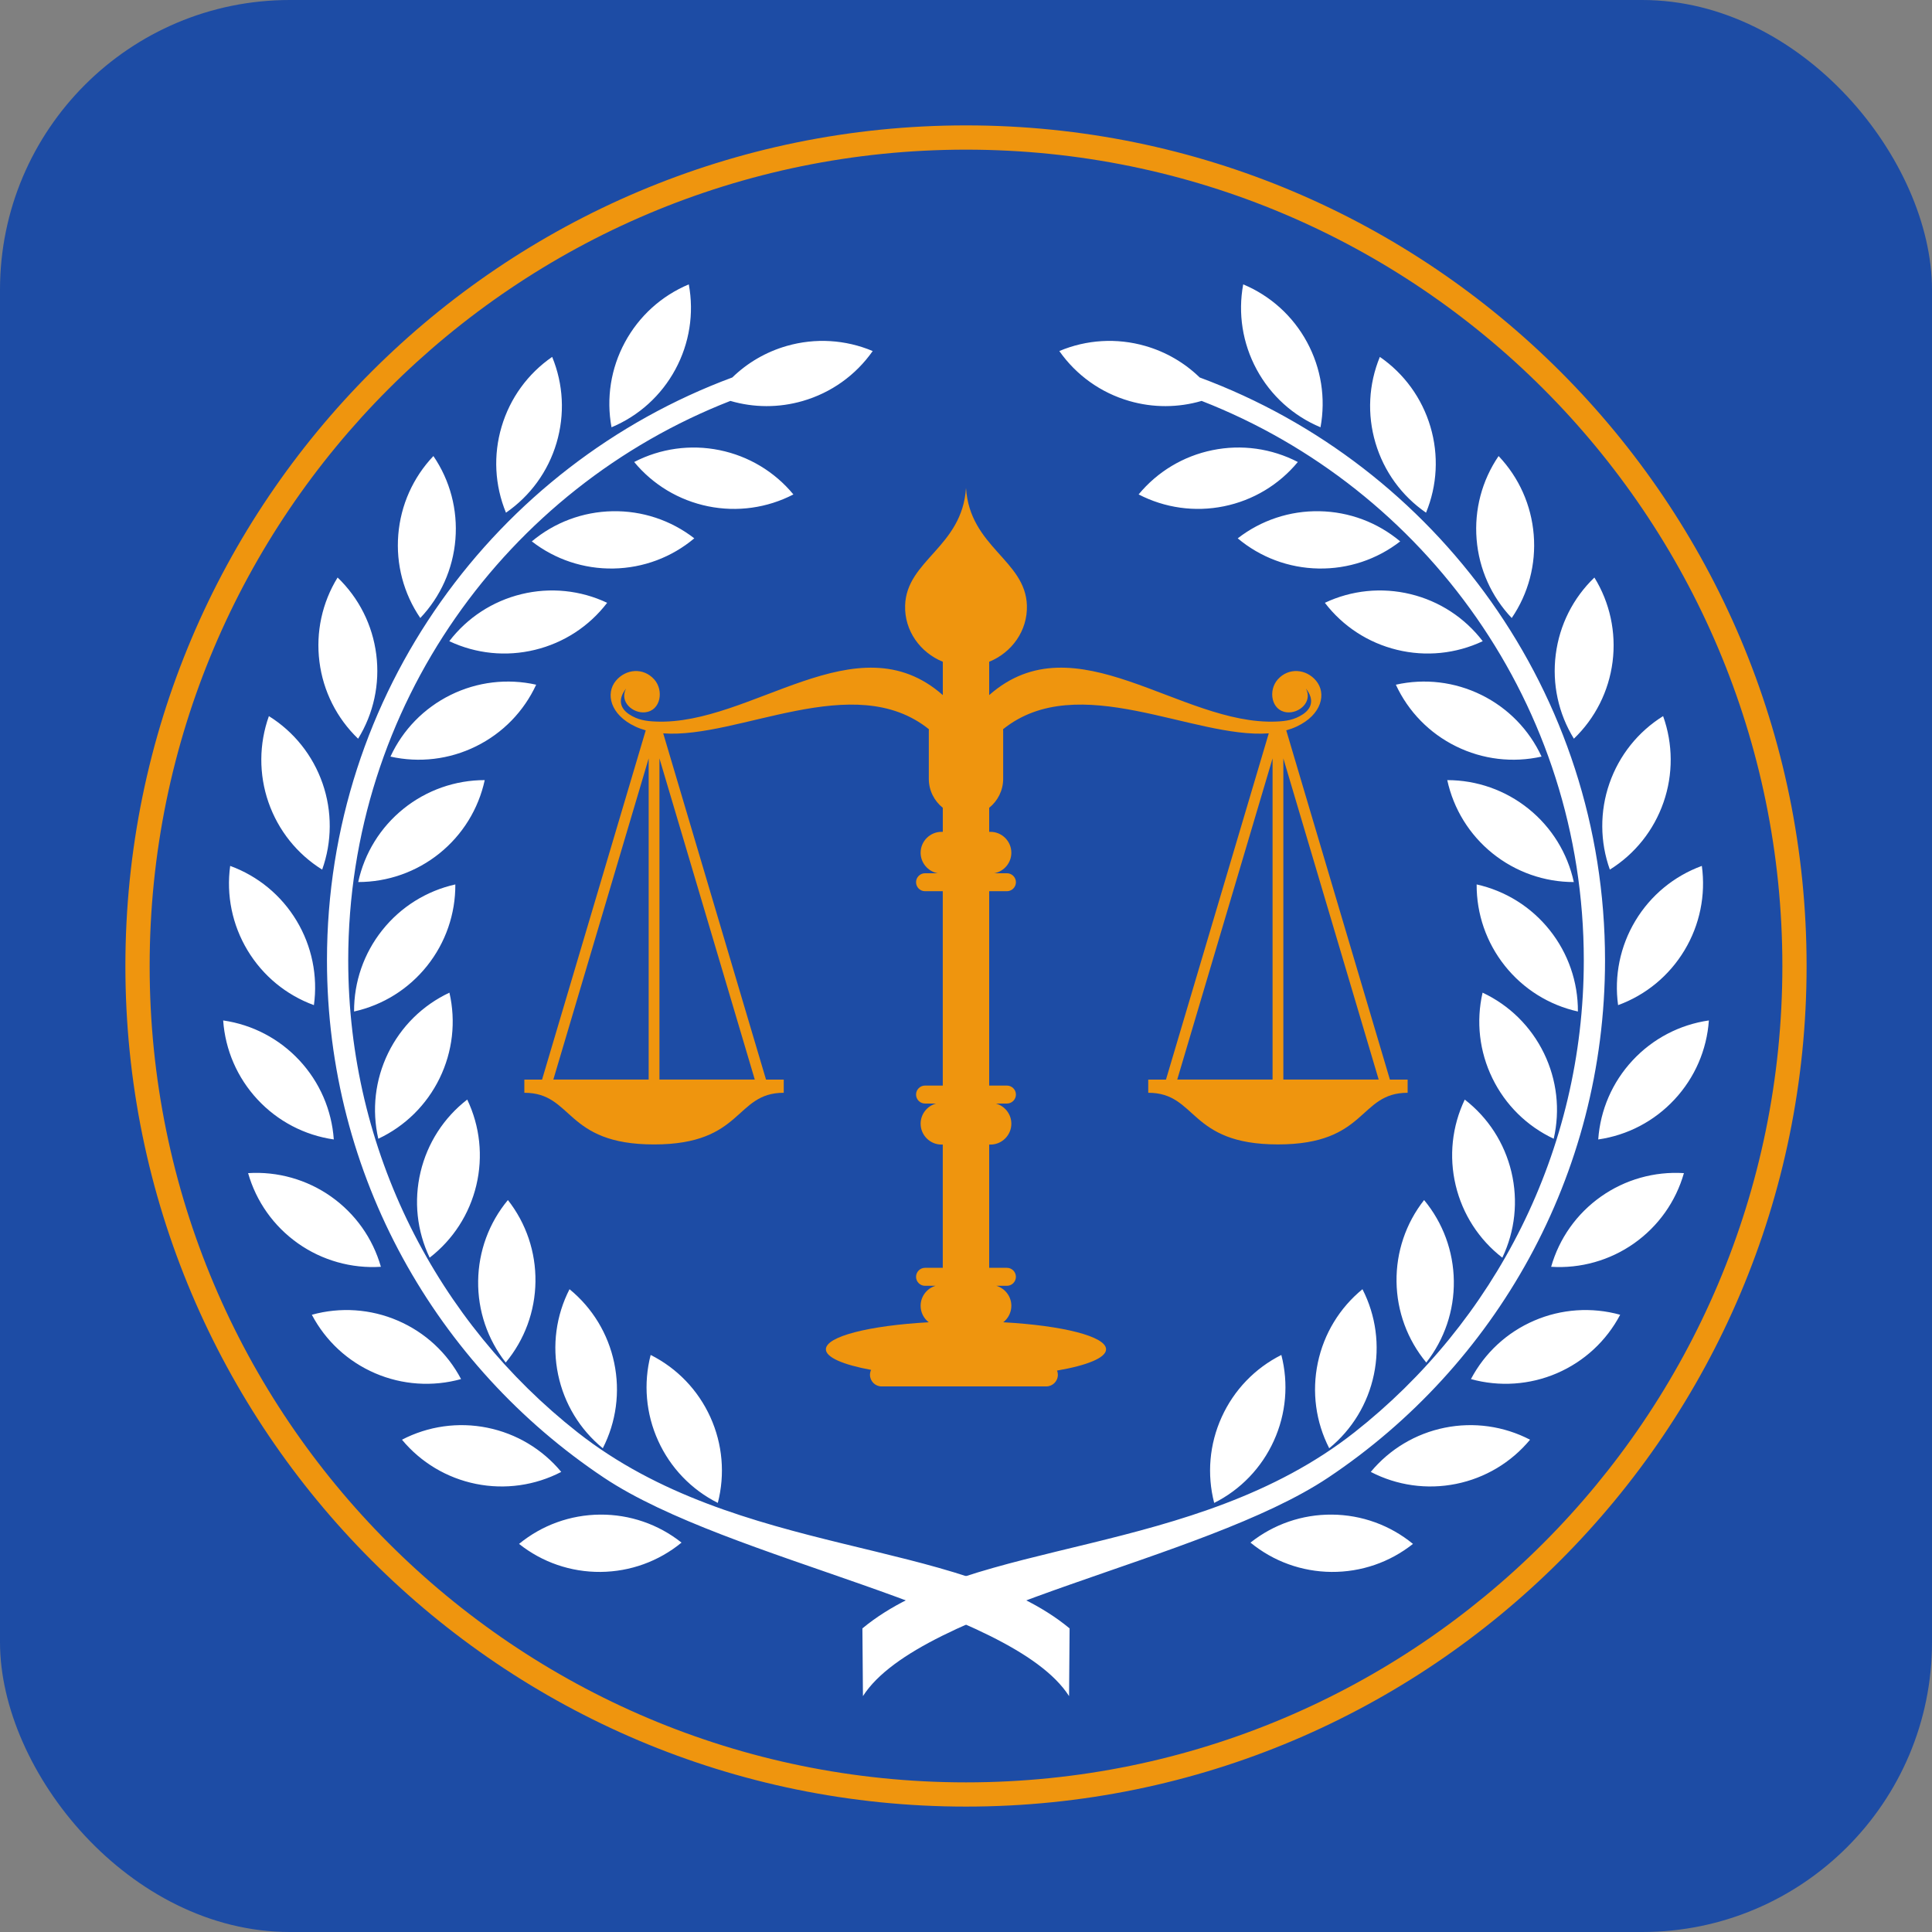
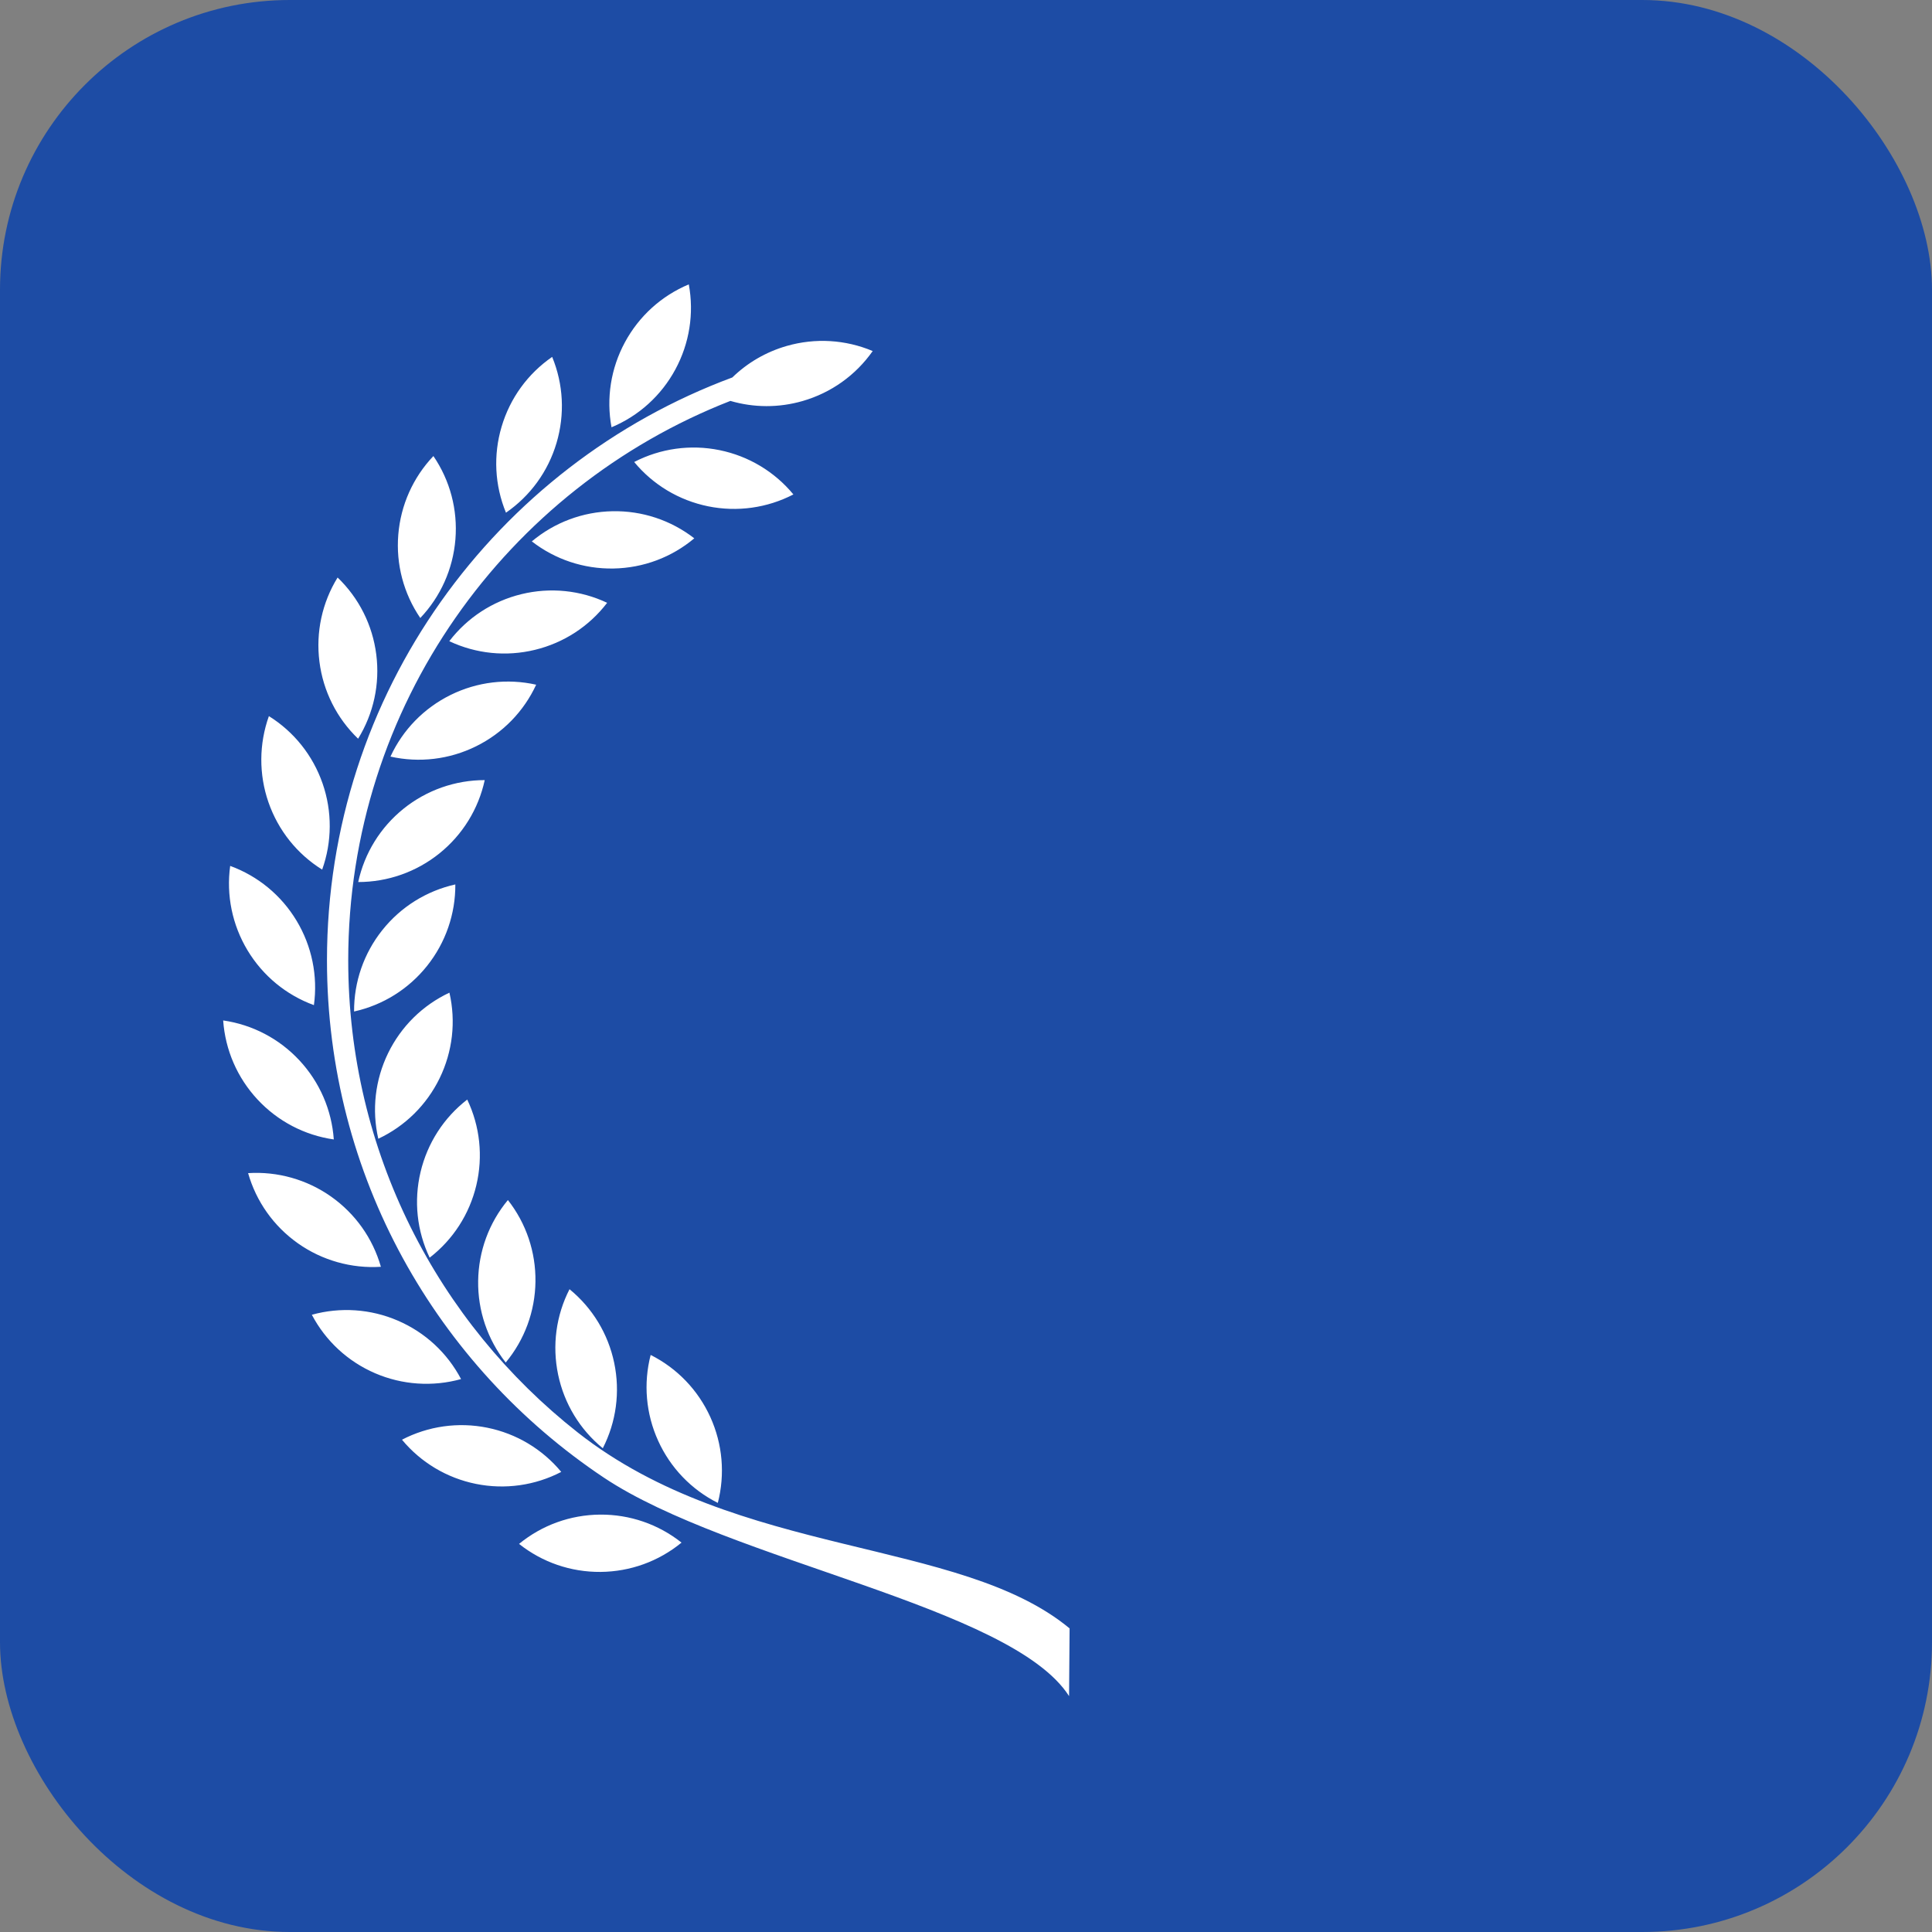
<svg xmlns="http://www.w3.org/2000/svg" width="100" height="100" viewBox="0 0 100 100" fill="none">
  <rect x="0" y="0" width="100" height="100" fill="#808080" stroke="none" />
  <rect width="100" height="100" rx="15" fill="#1D4CA5" />
-   <path fill-rule="evenodd" clip-rule="evenodd" d="M50 6.49C74.029 6.49 93.509 25.97 93.509 50C93.509 74.029 74.029 93.509 50 93.509C25.97 93.509 6.49 74.029 6.49 50C6.49 25.97 25.971 6.49 50 6.49ZM50 7.746C26.663 7.746 7.746 26.664 7.746 50.001C7.746 73.337 26.663 92.255 50 92.255C73.336 92.255 92.255 73.337 92.255 50.001C92.255 26.664 73.336 7.746 50 7.746Z" fill="#EF950E" />
-   <path fill-rule="evenodd" clip-rule="evenodd" d="M48.8 34.252C47.638 33.781 46.806 32.652 46.849 31.334C46.923 28.988 49.8 28.321 50 25.257C50.2 28.321 53.076 28.988 53.152 31.334C53.194 32.651 52.363 33.781 51.2 34.252V35.978C55.659 32.043 61.112 37.557 66.063 37.347C66.57 37.326 66.991 37.264 67.431 36.975C67.89 36.673 68.043 36.212 67.594 35.639C67.954 36.326 67.243 36.941 66.599 36.868C65.802 36.779 65.627 35.738 66.138 35.166C66.699 34.537 67.611 34.62 68.123 35.238C68.664 35.889 68.425 36.993 67.114 37.606C66.941 37.686 66.761 37.751 66.576 37.803L71.941 55.879H72.859V56.562C70.306 56.562 70.794 59.235 66.146 59.235C61.497 59.235 61.985 56.562 59.433 56.562V55.879H60.351L65.671 37.958C61.771 38.249 55.803 34.626 51.92 37.743C51.923 37.782 51.924 37.821 51.924 37.86V40.31C51.924 40.916 51.64 41.458 51.2 41.811V43.056H51.267C51.861 43.056 52.347 43.542 52.347 44.136C52.347 44.663 51.966 45.105 51.466 45.199H52.118C52.374 45.199 52.584 45.408 52.584 45.663C52.584 45.919 52.374 46.129 52.118 46.129H51.2V56.189H52.118C52.374 56.189 52.584 56.398 52.584 56.654C52.584 56.91 52.374 57.119 52.118 57.119H51.546C52.006 57.243 52.347 57.665 52.347 58.163C52.347 58.757 51.861 59.243 51.267 59.243H51.2V65.622H52.118C52.374 65.622 52.583 65.831 52.583 66.088C52.583 66.344 52.374 66.553 52.118 66.553H51.577C52.02 66.688 52.347 67.101 52.347 67.588C52.347 67.933 52.182 68.242 51.928 68.44C54.996 68.609 57.25 69.171 57.25 69.839C57.25 70.279 56.266 70.674 54.713 70.94C54.74 71.008 54.755 71.082 54.755 71.16C54.755 71.491 54.484 71.761 54.154 71.761H45.631C45.301 71.761 45.03 71.49 45.03 71.16C45.03 71.069 45.051 70.983 45.087 70.905C43.649 70.64 42.748 70.26 42.748 69.839C42.748 69.171 45.002 68.61 48.07 68.44C47.816 68.242 47.651 67.933 47.651 67.588C47.651 67.101 47.977 66.687 48.421 66.553H47.88C47.624 66.553 47.415 66.344 47.415 66.088C47.415 65.832 47.624 65.622 47.88 65.622H48.798V59.243H48.731C48.137 59.243 47.651 58.756 47.651 58.163C47.651 57.665 47.992 57.243 48.452 57.119H47.88C47.624 57.119 47.415 56.91 47.415 56.654C47.415 56.398 47.624 56.189 47.88 56.189H48.798V46.129H47.88C47.624 46.129 47.415 45.92 47.415 45.664C47.415 45.408 47.624 45.199 47.88 45.199H48.533C48.033 45.105 47.651 44.663 47.651 44.137C47.651 43.543 48.138 43.056 48.732 43.056H48.799V41.812C48.358 41.459 48.075 40.916 48.075 40.311V37.861C48.075 37.822 48.076 37.783 48.078 37.743C44.196 34.627 38.227 38.249 34.328 37.958L39.649 55.879H40.566V56.562C38.014 56.562 38.502 59.236 33.853 59.236C29.205 59.236 29.692 56.562 27.14 56.562V55.879H28.057L33.423 37.803C33.237 37.751 33.057 37.686 32.885 37.606C31.574 36.993 31.335 35.889 31.876 35.238C32.389 34.62 33.3 34.537 33.862 35.166C34.373 35.738 34.198 36.78 33.4 36.868C32.756 36.941 32.046 36.325 32.405 35.639C31.956 36.212 32.109 36.673 32.569 36.975C33.009 37.264 33.43 37.326 33.937 37.347C38.888 37.558 44.341 32.044 48.8 35.978V34.252ZM60.934 55.877H65.868V39.255L60.934 55.877ZM66.426 55.877H71.36L66.426 39.255V55.877ZM39.067 55.877L34.133 39.255V55.877H39.067ZM33.575 55.877V39.255L28.641 55.877H33.575Z" fill="#EF950E" />
-   <path fill-rule="evenodd" clip-rule="evenodd" d="M66.322 70.132C64.954 70.82 63.87 71.947 63.234 73.349C62.598 74.749 62.464 76.311 62.846 77.791C64.214 77.104 65.298 75.976 65.934 74.575C66.57 73.175 66.704 71.613 66.322 70.132ZM44.666 87.791L44.638 84.285C50.338 79.564 61.795 80.673 70.1 74.142C77.332 68.453 81.977 59.621 81.977 49.706C81.977 36.529 73.773 25.269 62.196 20.751C60.984 21.106 59.693 21.113 58.461 20.758C56.982 20.332 55.709 19.423 54.83 18.17C56.24 17.576 57.804 17.482 59.281 17.907C60.351 18.215 61.312 18.776 62.095 19.537C74.346 24.082 83.076 35.874 83.076 49.706C83.076 60.871 77.389 70.707 68.754 76.476C62.228 80.836 47.651 83.124 44.666 87.791ZM68.349 22.116C68.627 20.613 68.384 19.064 67.653 17.712C66.921 16.358 65.76 15.309 64.348 14.719C64.069 16.223 64.313 17.771 65.044 19.123C65.776 20.477 66.937 21.526 68.349 22.116ZM73.811 26.537C74.394 25.121 74.475 23.559 74.038 22.084C73.6 20.608 72.68 19.342 71.421 18.473C70.838 19.889 70.757 21.451 71.195 22.927C71.633 24.402 72.552 25.668 73.812 26.537H73.811ZM77.567 23.605C76.705 24.87 76.305 26.383 76.429 27.916C76.553 29.45 77.193 30.878 78.247 31.988C79.109 30.723 79.51 29.21 79.385 27.677C79.261 26.143 78.621 24.715 77.567 23.605ZM81.464 38.235C82.568 37.175 83.272 35.778 83.467 34.252C83.66 32.728 83.328 31.194 82.526 29.893C81.422 30.953 80.719 32.35 80.525 33.877C80.331 35.401 80.663 36.935 81.465 38.236L81.464 38.235ZM83.326 45.011C84.624 44.201 85.601 42.979 86.105 41.525C86.608 40.078 86.597 38.502 86.082 37.066C84.784 37.876 83.807 39.099 83.303 40.552C82.801 41.998 82.811 43.576 83.326 45.011ZM83.752 52.026C83.543 50.514 83.857 48.973 84.648 47.658C85.441 46.339 86.649 45.345 88.087 44.819C88.295 46.332 87.981 47.873 87.189 49.187C86.396 50.506 85.188 51.501 83.752 52.026ZM82.724 58.978C84.239 58.76 85.626 58.035 86.673 56.908C87.722 55.781 88.344 54.346 88.451 52.818C86.936 53.036 85.549 53.761 84.501 54.888C83.453 56.015 82.831 57.451 82.724 58.978ZM87.159 60.721C85.636 60.624 84.118 61.051 82.868 61.933C81.61 62.82 80.706 64.097 80.287 65.569C81.809 65.666 83.327 65.239 84.578 64.357C85.835 63.47 86.74 62.193 87.159 60.721ZM76.136 71.381C77.605 71.789 79.179 71.684 80.585 71.079C81.999 70.47 83.146 69.406 83.86 68.052C82.391 67.644 80.817 67.748 79.411 68.355C77.998 68.963 76.85 70.026 76.136 71.381ZM70.951 76.186C72.307 76.89 73.86 77.11 75.367 76.806C76.875 76.501 78.217 75.697 79.195 74.519C77.838 73.814 76.285 73.594 74.779 73.898C73.27 74.203 71.928 75.008 70.951 76.186ZM73.135 79.912C71.951 78.942 70.481 78.408 68.942 78.396C67.403 78.383 65.924 78.894 64.725 79.845C65.909 80.816 67.38 81.35 68.918 81.362C70.457 81.374 71.936 80.864 73.135 79.912ZM67.176 23.913C65.818 23.21 64.264 22.992 62.759 23.299C61.251 23.606 59.91 24.412 58.935 25.591C60.292 26.294 61.847 26.512 63.351 26.205C64.86 25.898 66.201 25.091 67.176 23.912V23.913ZM64.064 27.864C65.237 28.848 66.702 29.398 68.241 29.426C69.776 29.455 71.266 28.96 72.474 28.022C71.3 27.039 69.836 26.489 68.297 26.461C66.761 26.431 65.273 26.928 64.065 27.864H64.064ZM68.575 31.201C69.504 32.416 70.815 33.272 72.31 33.635C73.805 33.999 75.362 33.84 76.746 33.188C75.815 31.973 74.506 31.116 73.011 30.753C71.516 30.39 69.959 30.548 68.575 31.201ZM72.249 35.44C72.892 36.829 73.983 37.95 75.364 38.63C76.743 39.31 78.299 39.495 79.791 39.161C79.149 37.772 78.057 36.651 76.677 35.97C75.298 35.29 73.742 35.105 72.25 35.44H72.249ZM74.91 40.378C75.235 41.874 76.056 43.206 77.254 44.171C78.449 45.133 79.932 45.655 81.46 45.655C81.135 44.159 80.314 42.827 79.116 41.862C77.921 40.9 76.438 40.378 74.91 40.379V40.378ZM76.431 45.778C76.422 47.306 76.935 48.79 77.892 49.991C78.851 51.194 80.178 52.023 81.672 52.355C81.681 50.827 81.169 49.344 80.212 48.143C79.252 46.939 77.925 46.111 76.431 45.778ZM76.738 51.38C76.395 52.872 76.572 54.427 77.246 55.81C77.919 57.193 79.035 58.291 80.42 58.941C80.762 57.45 80.586 55.894 79.913 54.511C79.239 53.128 78.124 52.03 76.739 51.38H76.738ZM75.816 56.914C75.157 58.295 74.989 59.851 75.345 61.348C75.701 62.846 76.55 64.16 77.76 65.097C78.42 63.715 78.586 62.16 78.231 60.662C77.875 59.165 77.026 57.85 75.815 56.914H75.816ZM73.711 62.114C72.766 63.317 72.264 64.801 72.284 66.339C72.305 67.878 72.847 69.345 73.824 70.524C74.768 69.32 75.271 67.837 75.25 66.299C75.229 64.76 74.687 63.292 73.711 62.114ZM70.521 66.729C69.337 67.698 68.524 69.035 68.209 70.541C67.894 72.047 68.103 73.599 68.8 74.961C69.985 73.992 70.797 72.655 71.112 71.149C71.427 69.643 71.218 68.091 70.521 66.729Z" fill="white" />
  <path fill-rule="evenodd" clip-rule="evenodd" d="M55.335 87.791C52.349 83.123 37.773 80.836 31.247 76.476C22.611 70.707 16.924 60.871 16.924 49.706C16.924 35.874 25.654 24.082 37.905 19.537C38.688 18.776 39.649 18.215 40.719 17.907C42.197 17.482 43.76 17.576 45.171 18.17C44.292 19.423 43.018 20.332 41.539 20.758C40.307 21.113 39.016 21.106 37.805 20.751C26.227 25.269 18.024 36.528 18.024 49.706C18.024 59.622 22.668 68.453 29.901 74.142C38.205 80.673 49.663 79.564 55.362 84.285L55.335 87.791H55.335ZM31.652 22.116C33.063 21.526 34.224 20.477 34.956 19.123C35.687 17.771 35.931 16.223 35.652 14.719C34.24 15.31 33.08 16.359 32.348 17.712C31.616 19.064 31.373 20.613 31.652 22.116ZM26.189 26.537C27.448 25.668 28.369 24.403 28.806 22.927C29.243 21.451 29.163 19.889 28.58 18.473C27.32 19.342 26.4 20.608 25.963 22.084C25.525 23.559 25.606 25.121 26.189 26.537ZM22.433 23.605C21.379 24.715 20.74 26.143 20.615 27.677C20.49 29.21 20.892 30.723 21.754 31.988C22.808 30.878 23.447 29.45 23.572 27.916C23.696 26.382 23.295 24.87 22.433 23.605ZM18.536 38.235C19.338 36.934 19.67 35.4 19.476 33.877C19.282 32.35 18.578 30.953 17.474 29.892C16.672 31.193 16.34 32.727 16.534 34.251C16.727 35.777 17.432 37.175 18.535 38.235L18.536 38.235ZM16.675 45.011C17.189 43.576 17.199 41.998 16.697 40.552C16.193 39.099 15.216 37.876 13.918 37.066C13.404 38.502 13.393 40.079 13.895 41.525C14.4 42.979 15.376 44.201 16.675 45.011ZM16.249 52.026C14.812 51.501 13.604 50.506 12.811 49.187C12.02 47.872 11.706 46.332 11.914 44.819C13.352 45.345 14.559 46.339 15.352 47.658C16.142 48.973 16.457 50.513 16.248 52.026H16.249ZM17.277 58.978C17.17 57.451 16.548 56.015 15.501 54.888C14.453 53.761 13.066 53.036 11.551 52.818C11.659 54.345 12.28 55.781 13.328 56.908C14.376 58.035 15.763 58.76 17.278 58.978H17.277ZM12.842 60.721C13.262 62.193 14.166 63.469 15.424 64.357C16.675 65.239 18.193 65.666 19.715 65.569C19.295 64.097 18.391 62.82 17.134 61.933C15.883 61.051 14.364 60.624 12.843 60.721H12.842ZM23.864 71.381C23.151 70.026 22.003 68.963 20.59 68.355C19.185 67.748 17.61 67.644 16.141 68.052C16.855 69.406 18.002 70.47 19.416 71.079C20.822 71.685 22.395 71.789 23.864 71.381ZM29.05 76.186C28.073 75.008 26.73 74.203 25.222 73.898C23.717 73.594 22.163 73.814 20.806 74.519C21.784 75.697 23.126 76.501 24.634 76.806C26.14 77.11 27.694 76.89 29.05 76.186ZM26.866 79.912C28.065 80.864 29.544 81.374 31.083 81.362C32.622 81.349 34.092 80.816 35.276 79.845C34.077 78.894 32.598 78.384 31.059 78.396C29.52 78.408 28.049 78.942 26.866 79.912ZM32.825 23.913C33.8 25.092 35.142 25.898 36.65 26.206C38.155 26.512 39.709 26.295 41.066 25.592C40.091 24.413 38.75 23.607 37.242 23.299C35.736 22.993 34.183 23.211 32.825 23.913V23.913ZM35.937 27.864C34.729 26.927 33.24 26.431 31.704 26.461C30.165 26.49 28.701 27.039 27.527 28.022C28.735 28.96 30.224 29.455 31.76 29.426C33.299 29.397 34.763 28.848 35.936 27.864H35.937ZM31.426 31.201C30.042 30.548 28.485 30.39 26.99 30.753C25.495 31.117 24.185 31.973 23.255 33.188C24.639 33.84 26.197 33.999 27.691 33.635C29.187 33.272 30.497 32.416 31.426 31.201ZM27.752 35.44C26.26 35.105 24.703 35.29 23.324 35.97C21.944 36.651 20.852 37.772 20.21 39.161C21.702 39.495 23.258 39.31 24.637 38.63C26.018 37.95 27.109 36.829 27.752 35.44ZM25.091 40.378C23.563 40.378 22.08 40.899 20.885 41.861C19.687 42.827 18.866 44.158 18.541 45.654C20.068 45.654 21.551 45.133 22.746 44.171C23.944 43.206 24.765 41.873 25.09 40.377L25.091 40.378ZM23.569 45.778C22.076 46.111 20.748 46.939 19.788 48.143C18.831 49.344 18.318 50.827 18.327 52.355C19.821 52.023 21.149 51.194 22.108 49.991C23.065 48.79 23.577 47.306 23.568 45.778H23.569ZM23.262 51.38C21.877 52.03 20.762 53.128 20.088 54.511C19.415 55.895 19.238 57.451 19.581 58.941C20.966 58.291 22.081 57.193 22.755 55.81C23.428 54.427 23.605 52.871 23.262 51.38ZM24.183 56.914C22.973 57.85 22.124 59.165 21.768 60.662C21.412 62.16 21.579 63.715 22.239 65.097C23.45 64.16 24.299 62.846 24.655 61.348C25.01 59.851 24.843 58.295 24.184 56.914H24.183ZM26.289 62.114C25.312 63.291 24.77 64.76 24.749 66.299C24.728 67.837 25.231 69.32 26.176 70.524C27.153 69.346 27.695 67.878 27.715 66.339C27.736 64.801 27.233 63.317 26.289 62.114ZM29.478 66.729C28.781 68.091 28.573 69.643 28.888 71.149C29.203 72.655 30.016 73.992 31.201 74.961C31.897 73.599 32.106 72.047 31.791 70.541C31.476 69.034 30.663 67.698 29.478 66.729ZM33.678 70.132C33.296 71.612 33.43 73.174 34.066 74.574C34.702 75.976 35.787 77.103 37.154 77.79C37.536 76.31 37.402 74.748 36.767 73.348C36.13 71.946 35.045 70.819 33.678 70.132Z" fill="white" />
</svg>